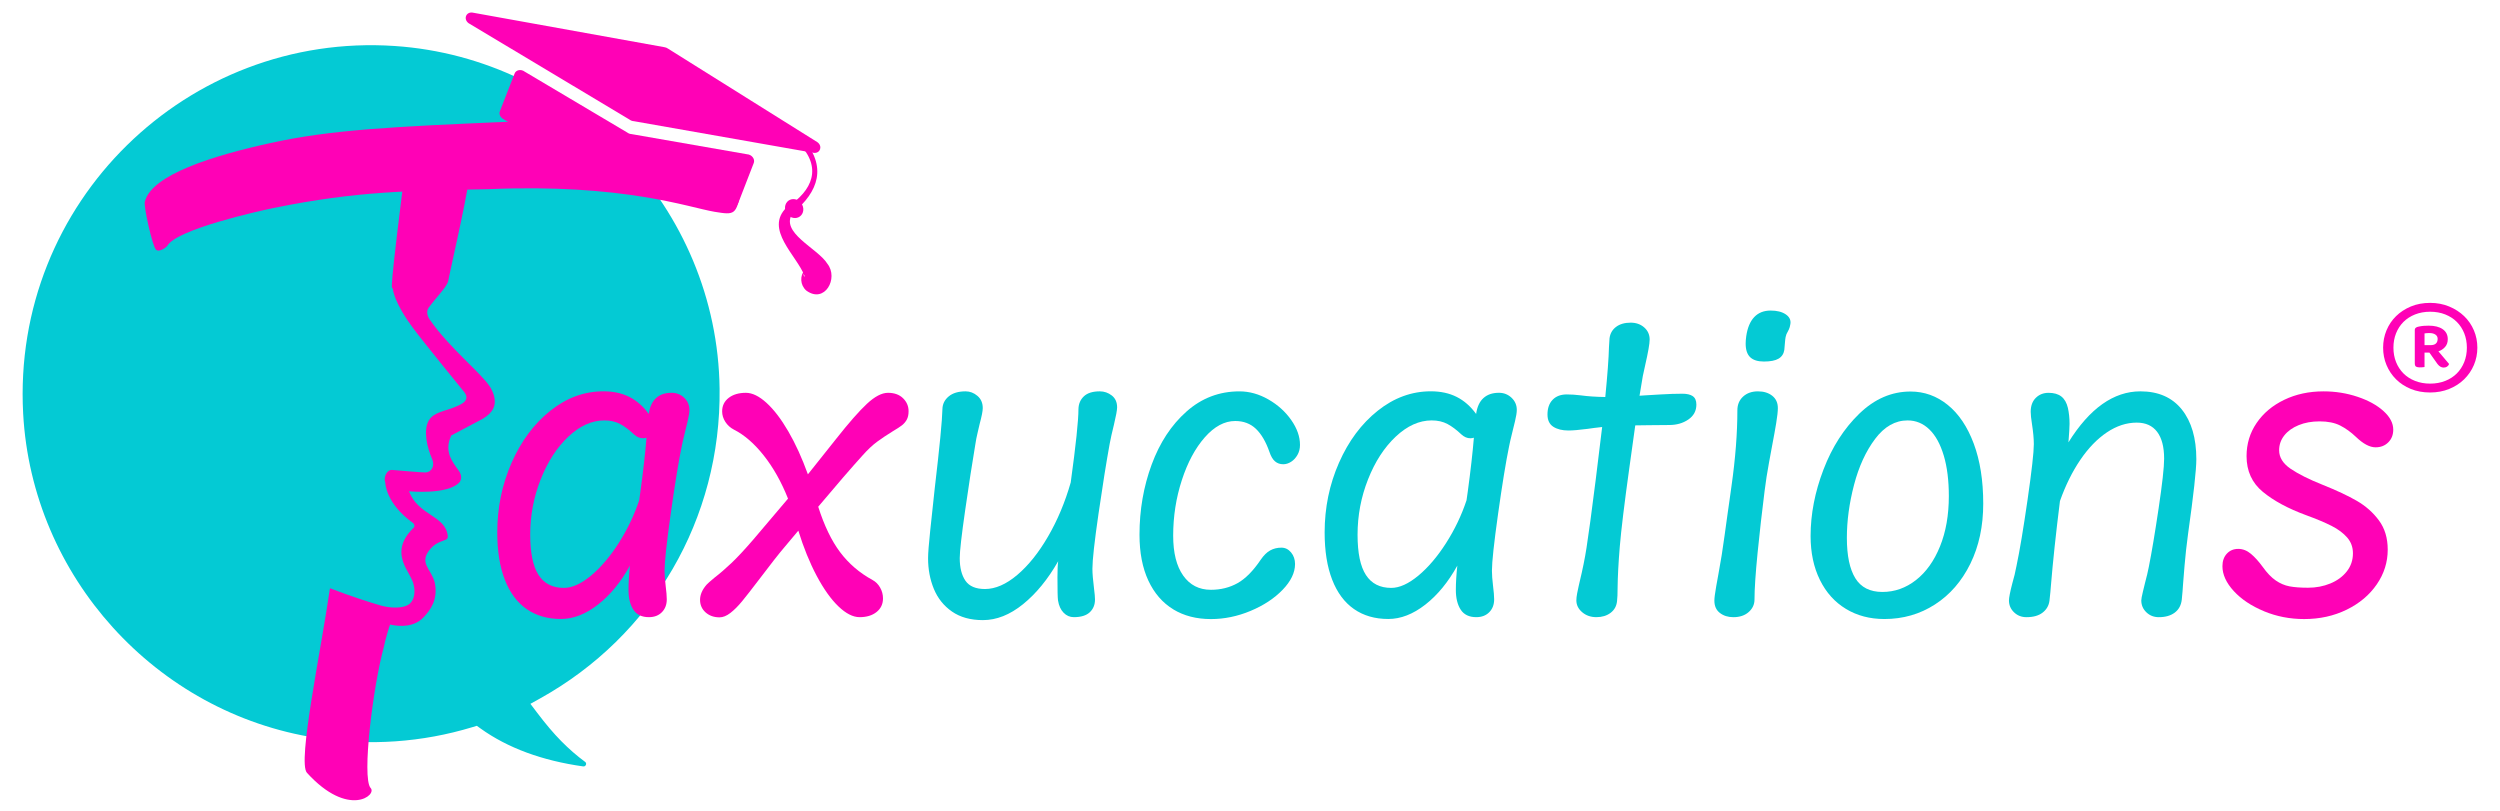
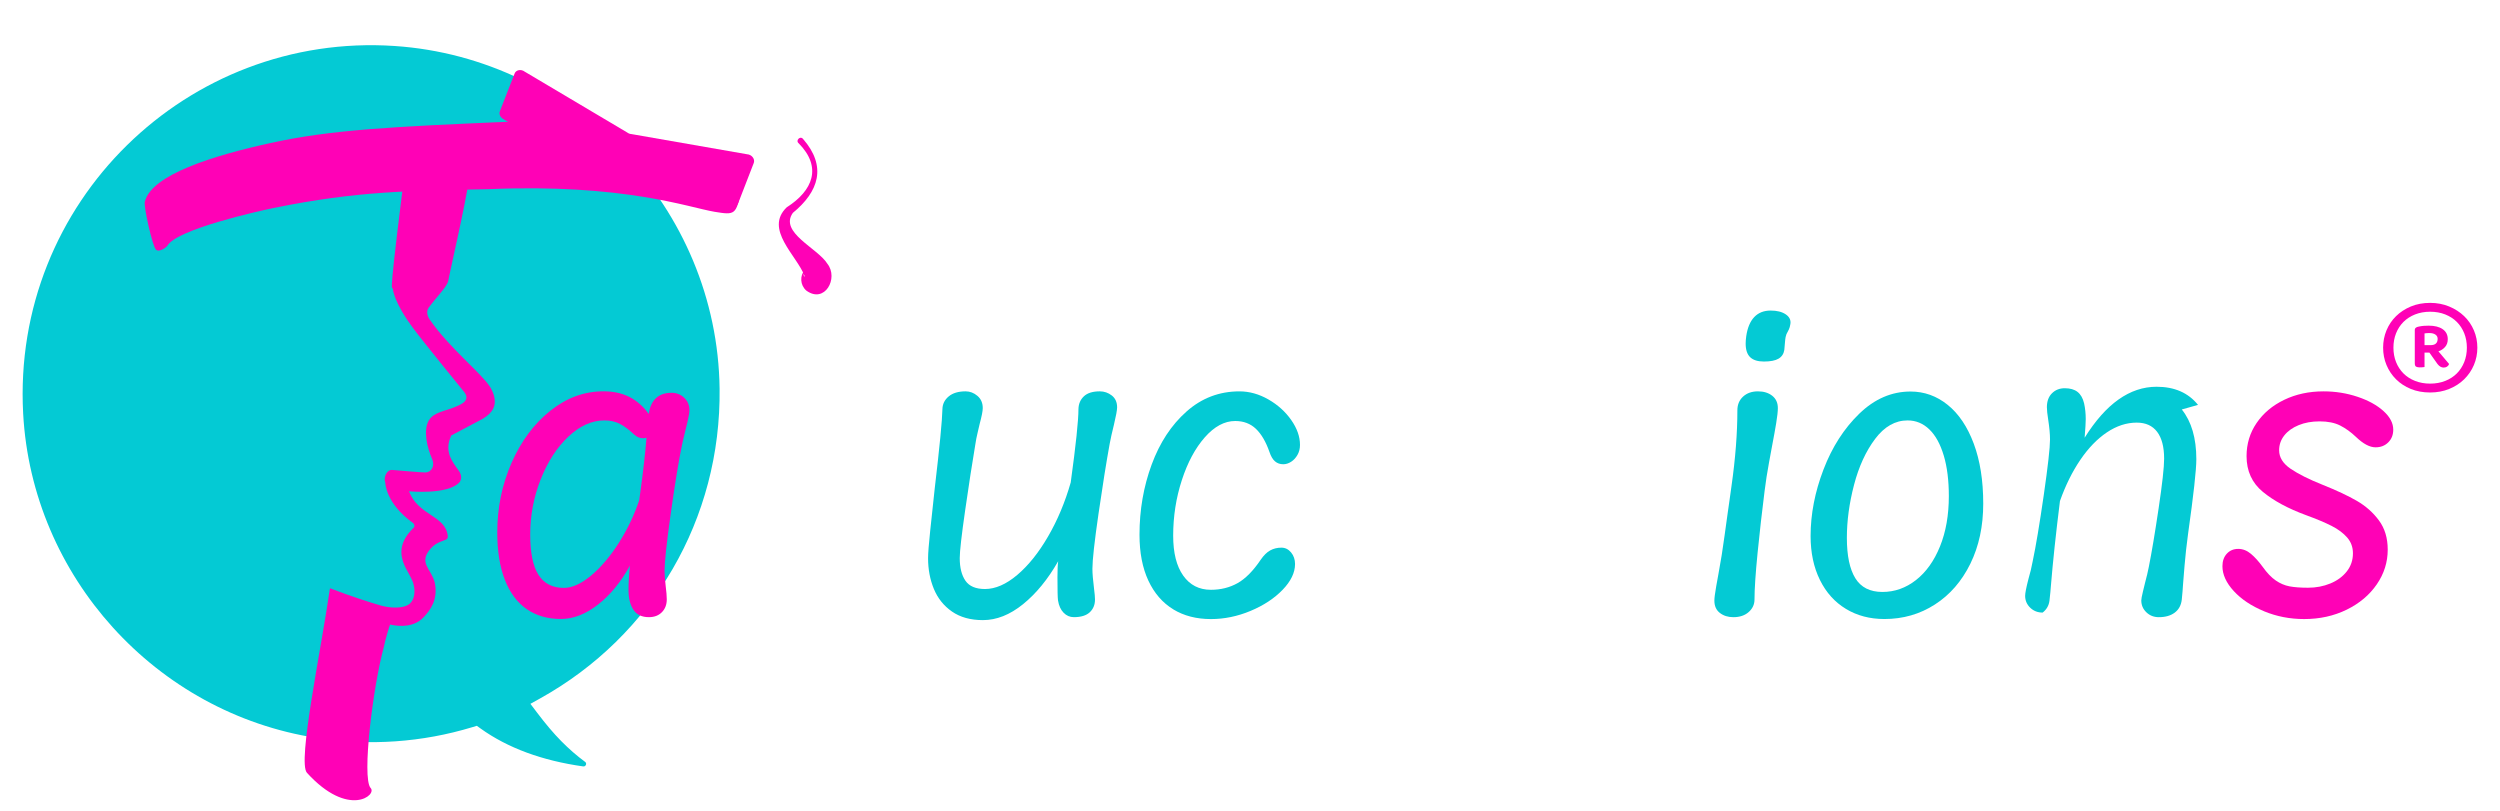
<svg xmlns="http://www.w3.org/2000/svg" id="Layer_1" viewBox="0 0 185 60">
  <defs>
    <style>      .st0, .st1 {        fill: #04cad4;      }      .st1, .st2 {        fill-rule: evenodd;      }      .st2, .st3 {        fill: #ff01b6;      }    </style>
  </defs>
  <path class="st3" d="M176.351,25.728c0-.455.083-.882.25-1.283s.402-.751.707-1.05c.305-.298.67-.537,1.095-.715.425-.178.902-.267,1.428-.267.508,0,.978.089,1.407.267.43.179.8.417,1.109.715.31.299.55.649.721,1.05.171.401.256.829.256,1.283,0,.455-.086.883-.256,1.284-.171.401-.411.753-.721,1.056-.309.303-.679.542-1.109.715-.429.174-.899.261-1.407.261-.526,0-1.003-.087-1.428-.261s-.79-.412-1.095-.715c-.304-.303-.54-.655-.707-1.056s-.25-.829-.25-1.284ZM177.114,25.728c0,.384.064.738.193,1.063.13.325.313.606.548.842.236.236.522.421.86.555.337.133.709.2,1.116.2s.779-.067,1.116-.2c.337-.134.624-.319.859-.555s.418-.517.548-.842c.129-.326.194-.68.194-1.063,0-.383-.065-.737-.194-1.063-.13-.325-.312-.606-.548-.842s-.522-.421-.859-.555c-.338-.134-.71-.2-1.116-.2s-.779.067-1.116.2c-.338.134-.624.319-.86.555-.235.236-.418.517-.548.842-.129.326-.193.68-.193,1.063ZM179.415,26.089v1.07c-.092.018-.212.027-.36.027-.111,0-.199-.018-.264-.053-.064-.036-.097-.12-.097-.254v-2.474c0-.124.102-.205.305-.24.129-.027.25-.044.36-.053.111-.009.231-.013.361-.013.444,0,.79.087,1.04.261s.375.421.375.742c0,.232-.067.424-.201.575-.135.152-.299.259-.492.321l.79.936c-.019.071-.065.133-.139.187-.074.053-.162.08-.264.08-.166,0-.319-.089-.457-.267l-.597-.843h-.361ZM179.859,25.541c.351,0,.527-.156.527-.468,0-.134-.055-.238-.166-.314s-.259-.114-.444-.114c-.064,0-.127.002-.187.007-.06.004-.118.011-.174.02v.869h.444Z" />
  <path class="st1" d="M43.3,56.379c.153.113.047.362-.142.336-3.042-.428-5.591-1.368-7.593-2.804l-.28-.201-.33.1c-3.717,1.128-7.62,1.402-11.523.797-11.915-1.847-21.065-11.961-21.718-24.002C.866,14.95,13.887,2.374,29.202,3.403c13.295.894,23.884,12.034,24.048,25.358.118,9.631-4.951,18.3-13.296,22.931l-.704.391.486.642c.669.883,1.224,1.536,1.798,2.119.568.576,1.158,1.089,1.765,1.535Z" />
  <path class="st2" d="M36.254,28.615c-.687-1.052-3.025-2.886-4.459-4.976-.196-.286-.249-.628-.074-.868.566-.775,1.234-1.418,1.432-1.91-.012-.067,1.362-6.047,1.519-7.442.398-3.537-4.255-4.351-4.387-3.32-1.635,12.78-1.267,10.971-1.22,11.272.159,1.025,1.097,2.363,1.46,2.851.93,1.253,3.788,4.729,3.859,4.829.497.7-.547.976-.782,1.094-.61.264-1.496.346-1.859.95-.44.732-.147,1.999.237,2.882.204.469-.009.945-.476.986-.166.015-2.467-.187-2.467-.187-.408-.04-.68.542-.525.946,0,0,.01,1.509,2.038,2.971.127.092.155.265.059.359-1.308,1.27-.973,2.341-.406,3.311.109.186.329.623.368.756.287.989-.116,1.445-.263,1.566-.466.381-1.48.31-2.117.127-.812-.233-2.202-.678-3.774-1.281-.671,4.672-2.418,12.868-1.703,13.655,3.078,3.387,5.234,1.634,4.705,1.117-.648-.779.175-7.464.99-10.443.078-.45.406-1.531.456-1.643.829.187,1.824.162,2.482-.54.488-.521,1.092-1.296.823-2.572-.257-1.026-1.246-1.452-.283-2.532.198-.223.457-.387.74-.496l.353-.137c.102-.04.17-.142.158-.26-.157-1.556-2.171-1.493-2.875-3.326,0,0,2.843.286,3.727-.653.199-.211.17-.577-.03-.852-.559-.768-1.089-1.473-.57-2.622l2.348-1.244c.746-.458,1.072-1.004.759-1.88-.061-.169-.137-.329-.241-.488Z" />
  <path class="st3" d="M37.776,9.002c-8.779.376-13.263.595-17.746,1.579-4.261.935-8.831,2.348-9.315,4.354-.089.37.584,3.369.835,3.545.185.193.675-.094.837-.296.688-1.222,6.789-2.573,7.861-2.792,6.221-1.27,10.046-1.269,15.894-1.392,9.981-.43,14.845,1.357,16.734,1.673,1.524.25,1.59.233,1.986-1.637.177-.759.308-1.079.412-1.657-1.601-.524-4.175-.932-7.592-1.791-1.641-.412-3.438-1.57-5.489-1.683-1.381-.076-2.847.029-4.417.096Z" />
  <g>
-     <path class="st3" d="M46.896,8.966l13.346,2.349c.472.029.637-.515.242-.796l-11.061-6.926c-.078-.055-.168-.091-.261-.102l-14.202-2.56c-.48-.06-.682.484-.29.782l11.917,7.138c.09.069.199.109.309.116Z" />
    <path class="st3" d="M37.164,8.761l7.842,4.787c.089.069.198.111.308.119l8.871,1.624c.208.014.387-.094.447-.271l1.152-2.973c.097-.287-.159-.611-.497-.631l-8.56-1.494c-.111-.006-.221-.047-.311-.116l-7.59-4.505c-.273-.208-.656-.129-.751.155l-1.092,2.794c-.059.176.014.381.183.512Z" />
    <g>
      <path class="st3" d="M59.418,10.273c1.787,2.046,1.174,3.902-.748,5.481-1.027,1.453,1.851,2.611,2.557,3.765.848,1.065-.196,2.987-1.563,1.981-.454-.4-.498-1.092-.098-1.546-.085.11-.128.348-.081.453.031.095.061.065.053.013-.563-1.506-3.012-3.457-1.316-5.083,1.922-1.223,2.636-2.957.88-4.734-.249-.199.103-.574.316-.33h0Z" />
-       <path class="st3" d="M58.121,15.17c-.111.359.09.768.447.914s.737-.026.848-.385-.09-.768-.447-.914-.737.026-.848.385Z" />
    </g>
  </g>
  <g>
    <path class="st3" d="M50.887,31.166c-.087.363-.139.577-.157.64-.163.663-.258,1.076-.286,1.239-.237,1.153-.506,2.81-.81,4.971-.305,2.161-.457,3.569-.457,4.222,0,.291.028.663.082,1.117.055.436.082.768.082.994,0,.391-.119.708-.361.953-.24.245-.56.368-.96.368-.527,0-.911-.184-1.151-.552-.242-.368-.361-.856-.361-1.464,0-.526.036-1.125.108-1.798-.671,1.217-1.461,2.179-2.368,2.887-.909.708-1.822,1.062-2.739,1.062-.989,0-1.836-.245-2.54-.735-.704-.49-1.242-1.214-1.614-2.173-.372-.958-.558-2.122-.558-3.493,0-1.834.354-3.555,1.062-5.162.708-1.607,1.663-2.89,2.868-3.848,1.203-.958,2.512-1.437,3.929-1.437.726,0,1.365.138,1.913.415.55.277,1.028.697,1.438,1.26.072-.517.251-.908.537-1.171.286-.263.669-.395,1.151-.395.364,0,.674.122.934.368.258.245.388.545.388.899,0,.191-.044.468-.131.831ZM43.731,42.6c.725-.604,1.409-1.405,2.048-2.404s1.147-2.057,1.52-3.174l.095-.667c.209-1.544.359-2.865.449-3.964-.082.027-.168.041-.258.041-.237,0-.459-.095-.668-.286-.354-.336-.697-.593-1.028-.77s-.72-.266-1.164-.266c-.927,0-1.815.4-2.664,1.199s-1.531,1.852-2.048,3.16c-.519,1.307-.777,2.674-.777,4.099,0,1.353.206,2.348.62,2.983.413.636,1.036.953,1.872.953.609,0,1.275-.302,2.003-.905Z" />
-     <path class="st3" d="M67.099,31.057c-.091.163-.209.302-.354.415s-.372.261-.681.443c-.427.263-.81.52-1.151.769-.34.25-.697.584-1.069,1.001-.863.953-1.961,2.225-3.296,3.813.445,1.398.985,2.52,1.621,3.364.635.845,1.434,1.53,2.397,2.057.236.127.424.315.565.565.141.25.211.515.211.797,0,.417-.159.754-.477,1.008-.318.254-.735.381-1.253.381-.49,0-1.013-.266-1.567-.797-.553-.531-1.09-1.283-1.607-2.254s-.971-2.088-1.362-3.351l-.994,1.185c-.427.499-1.076,1.326-1.947,2.479-.518.681-.924,1.201-1.219,1.56-.295.359-.584.647-.865.865-.282.218-.549.327-.803.327-.418,0-.763-.123-1.036-.368-.272-.245-.408-.554-.408-.926,0-.382.163-.758.49-1.13.073-.082.269-.254.586-.518.4-.308.815-.667,1.246-1.076.431-.408.965-.981,1.6-1.716,1.225-1.435,2.088-2.452,2.588-3.051-.49-1.235-1.088-2.297-1.791-3.187-.703-.89-1.441-1.53-2.213-1.92-.263-.136-.474-.327-.633-.572-.158-.245-.238-.504-.238-.776,0-.417.162-.751.484-1.001s.747-.375,1.273-.375c.472,0,.981.247,1.525.742.545.495,1.083,1.198,1.614,2.111.531.913,1.014,1.973,1.45,3.18.753-.935,1.444-1.802,2.071-2.601.953-1.207,1.72-2.082,2.301-2.622s1.099-.81,1.553-.81c.472,0,.844.134,1.116.402s.409.588.409.96c0,.254-.046.463-.136.626Z" />
    <path class="st0" d="M82.419,31.479c-.127.508-.227.958-.3,1.348-.245,1.344-.52,3.062-.824,5.155s-.456,3.462-.456,4.106c0,.345.041.844.123,1.498.045.345.068.604.068.776,0,.391-.13.706-.388.947-.259.24-.651.361-1.178.361-.291,0-.543-.109-.756-.327-.214-.218-.353-.522-.415-.912-.028-.182-.041-.754-.041-1.716,0-.535.018-.93.054-1.185-.762,1.335-1.63,2.395-2.601,3.18-.972.786-1.961,1.178-2.969,1.178-.917,0-1.68-.211-2.288-.633-.608-.422-1.055-.981-1.342-1.675-.286-.695-.428-1.451-.428-2.268,0-.363.052-1.042.157-2.036.104-.994.215-2.032.333-3.112.363-3.087.554-5.053.572-5.897.009-.372.164-.683.464-.933s.717-.375,1.253-.375c.317,0,.608.111.872.334s.395.524.395.905c0,.218-.078.613-.232,1.185-.027.127-.077.34-.149.64-.073.3-.127.577-.163.831-.237,1.407-.489,3.042-.757,4.903-.268,1.862-.402,3.042-.402,3.541,0,.708.14,1.267.422,1.676.282.408.763.613,1.444.613.772,0,1.569-.348,2.39-1.042s1.582-1.643,2.281-2.847c.699-1.203,1.258-2.535,1.676-3.997.381-2.769.572-4.581.572-5.434.009-.381.143-.695.402-.94s.651-.368,1.178-.368c.326,0,.622.102.886.306.263.204.395.497.395.879,0,.2-.082.645-.246,1.335Z" />
    <path class="st0" d="M86.816,45.086c-.79-.481-1.403-1.19-1.839-2.125-.436-.935-.654-2.066-.654-3.391,0-1.834.3-3.564.899-5.189.599-1.625,1.459-2.935,2.581-3.929,1.121-.994,2.426-1.491,3.916-1.491.735,0,1.45.2,2.145.599s1.258.908,1.689,1.525c.431.617.646,1.23.646,1.839,0,.272-.061.517-.184.735s-.279.388-.47.511c-.19.122-.386.184-.585.184-.237,0-.438-.07-.606-.211s-.306-.375-.415-.701c-.264-.754-.597-1.323-1.001-1.709-.405-.386-.915-.579-1.533-.579-.79,0-1.539.402-2.248,1.205-.708.804-1.276,1.862-1.702,3.174-.427,1.312-.64,2.681-.64,4.106,0,1.272.247,2.257.743,2.956.495.699,1.178,1.049,2.049,1.049.726,0,1.383-.163,1.969-.49.585-.327,1.16-.908,1.723-1.743.218-.317.449-.545.695-.681.245-.136.522-.204.831-.204.282,0,.52.118.715.354.195.236.293.522.293.858,0,.636-.307,1.272-.92,1.907-.613.636-1.403,1.156-2.369,1.56-.967.404-1.946.606-2.936.606-1.072,0-2.002-.241-2.792-.722Z" />
-     <path class="st0" d="M112.112,31.166c-.087.363-.139.577-.157.64-.163.663-.259,1.076-.286,1.239-.237,1.153-.506,2.81-.81,4.971-.304,2.161-.456,3.569-.456,4.222,0,.291.027.663.082,1.117.055.436.082.768.082.994,0,.391-.12.708-.361.953s-.561.368-.961.368c-.526,0-.91-.184-1.151-.552-.241-.368-.361-.856-.361-1.464,0-.526.036-1.125.109-1.798-.672,1.217-1.462,2.179-2.369,2.887-.908.708-1.821,1.062-2.738,1.062-.989,0-1.836-.245-2.54-.735-.704-.49-1.242-1.214-1.614-2.173-.372-.958-.558-2.122-.558-3.493,0-1.834.354-3.555,1.063-5.162.708-1.607,1.663-2.89,2.867-3.848,1.203-.958,2.513-1.437,3.929-1.437.726,0,1.365.138,1.914.415s1.028.697,1.437,1.26c.073-.517.251-.908.538-1.171.286-.263.669-.395,1.151-.395.363,0,.674.122.933.368s.388.545.388.899c0,.191-.043.468-.13.831ZM104.955,42.6c.726-.604,1.409-1.405,2.049-2.404s1.147-2.057,1.519-3.174l.095-.667c.208-1.544.358-2.865.449-3.964-.082.027-.168.041-.259.041-.236,0-.459-.095-.667-.286-.354-.336-.697-.593-1.028-.77-.332-.177-.72-.266-1.165-.266-.926,0-1.814.4-2.663,1.199s-1.532,1.852-2.049,3.16c-.518,1.307-.777,2.674-.777,4.099,0,1.353.206,2.348.62,2.983.413.636,1.037.953,1.872.953.609,0,1.276-.302,2.003-.905Z" />
-     <path class="st0" d="M125.259,29.314c.181.118.273.327.273.626,0,.463-.198.831-.593,1.103-.395.272-.87.408-1.423.408l-1.485.013c-.228.009-.568.014-1.022.014l-.436,3.132c-.372,2.679-.608,4.622-.708,5.83-.1,1.207-.154,2.233-.163,3.078,0,.417-.014.74-.041.967-.037.364-.195.652-.477.865-.282.213-.632.32-1.049.32-.418,0-.77-.122-1.056-.368-.286-.245-.428-.536-.428-.872,0-.136.018-.304.055-.504.036-.2.072-.375.109-.524.036-.15.064-.27.082-.361.218-.899.386-1.729.504-2.492.154-.981.381-2.661.681-5.04l.477-3.909c-.427.046-.785.091-1.076.136-.636.082-1.108.122-1.417.122-.463,0-.837-.093-1.124-.279-.286-.186-.428-.488-.428-.906,0-.463.127-.826.381-1.09.254-.263.604-.395,1.049-.395.317,0,.659.023,1.022.068.535.073,1.143.114,1.825.123.163-1.662.254-2.892.273-3.691.018-.373.031-.59.041-.654.045-.354.206-.635.483-.844.277-.209.638-.313,1.083-.313.399,0,.733.118,1.001.354.268.236.402.536.402.899,0,.3-.113.945-.34,1.934-.109.508-.164.758-.164.749l-.245,1.471.409-.027c.144-.009.524-.031,1.137-.068.613-.036,1.156-.054,1.627-.054.327,0,.581.059.763.177Z" />
    <path class="st0" d="M127.272,45.358c-.273-.209-.408-.513-.408-.913,0-.191.045-.542.135-1.055.091-.513.145-.815.164-.906.063-.336.145-.808.245-1.416.136-.899.282-1.92.436-3.065.046-.3.091-.617.136-.953s.095-.695.15-1.076c.291-2.043.436-3.913.436-5.611,0-.417.14-.756.422-1.015s.649-.388,1.103-.388c.427,0,.779.109,1.055.327s.415.522.415.912c0,.245-.041.615-.122,1.11-.082.495-.177,1.024-.286,1.587-.027.154-.109.597-.245,1.328s-.245,1.432-.327,2.104c-.19,1.498-.363,3.019-.517,4.563s-.231,2.701-.231,3.473c0,.363-.144.672-.429.926-.286.254-.665.381-1.138.381-.39,0-.721-.104-.994-.313ZM129.512,26.433c-.222-.213-.333-.547-.333-1.001,0-.163.013-.345.041-.545.091-.626.288-1.101.593-1.423.304-.322.71-.483,1.218-.483.464,0,.833.093,1.11.279.277.186.393.424.348.715-.028.173-.064.304-.109.395-.045.091-.073.145-.082.164-.082.127-.136.263-.163.408-.018.082-.037.241-.055.477l-.041.477c-.046.291-.189.506-.429.647-.24.141-.601.211-1.082.211-.455,0-.792-.107-1.015-.32Z" />
    <path class="st0" d="M136.599,45.058c-.826-.499-1.469-1.214-1.927-2.145-.459-.93-.688-2.013-.688-3.248,0-1.616.317-3.255.953-4.917s1.519-3.039,2.649-4.134c1.13-1.094,2.395-1.641,3.793-1.641,1.017,0,1.934.329,2.751.988.817.659,1.459,1.614,1.927,2.867s.702,2.733.702,4.44c0,1.671-.318,3.153-.953,4.447-.636,1.294-1.51,2.3-2.622,3.017-1.112.717-2.359,1.076-3.739,1.076-1.072,0-2.021-.25-2.847-.749ZM143.838,33.713c-.25-.844-.604-1.489-1.063-1.934s-.996-.668-1.613-.668c-.917,0-1.719.457-2.404,1.369s-1.205,2.045-1.559,3.398c-.354,1.353-.531,2.661-.531,3.923,0,1.316.208,2.313.626,2.989.418.677,1.085,1.015,2.003,1.015.908,0,1.736-.293,2.485-.879s1.342-1.416,1.778-2.492.654-2.317.654-3.725c0-1.153-.125-2.152-.375-2.996Z" />
-     <path class="st0" d="M161.453,30.301c.717.894,1.076,2.122,1.076,3.684,0,.781-.204,2.624-.613,5.53-.109.799-.195,1.58-.259,2.343s-.1,1.212-.109,1.348c-.018.318-.05.704-.095,1.158-.046.418-.218.74-.518.967-.3.227-.695.34-1.184.34-.364,0-.67-.12-.92-.361-.25-.241-.375-.533-.375-.879,0-.1.038-.311.116-.633.077-.322.13-.538.157-.647.127-.472.222-.876.286-1.212.209-1.044.45-2.481.722-4.311.273-1.829.409-3.058.409-3.684,0-.872-.173-1.534-.518-1.989s-.849-.681-1.511-.681c-.754,0-1.489.241-2.207.722-.717.482-1.373,1.16-1.968,2.036s-1.096,1.891-1.505,3.044c-.3,2.397-.522,4.481-.668,6.252-.018.273-.055.65-.109,1.131-.046.354-.214.645-.504.872s-.69.34-1.198.34c-.363,0-.67-.12-.92-.361-.25-.241-.375-.533-.375-.879,0-.2.082-.617.246-1.253.127-.426.231-.862.313-1.307.237-1.117.508-2.747.818-4.889.308-2.143.463-3.514.463-4.113,0-.408-.046-.903-.136-1.485-.064-.399-.095-.704-.095-.912,0-.436.125-.779.375-1.028s.566-.375.947-.375c.4,0,.715.091.947.273s.393.463.484.844c.082.373.122.763.122,1.171,0,.245-.028.704-.082,1.376,1.57-2.515,3.345-3.773,5.325-3.773,1.325,0,2.347.447,3.065,1.342Z" />
+     <path class="st0" d="M161.453,30.301c.717.894,1.076,2.122,1.076,3.684,0,.781-.204,2.624-.613,5.53-.109.799-.195,1.58-.259,2.343s-.1,1.212-.109,1.348c-.018.318-.05.704-.095,1.158-.046.418-.218.74-.518.967-.3.227-.695.34-1.184.34-.364,0-.67-.12-.92-.361-.25-.241-.375-.533-.375-.879,0-.1.038-.311.116-.633.077-.322.13-.538.157-.647.127-.472.222-.876.286-1.212.209-1.044.45-2.481.722-4.311.273-1.829.409-3.058.409-3.684,0-.872-.173-1.534-.518-1.989s-.849-.681-1.511-.681c-.754,0-1.489.241-2.207.722-.717.482-1.373,1.16-1.968,2.036s-1.096,1.891-1.505,3.044c-.3,2.397-.522,4.481-.668,6.252-.018.273-.055.65-.109,1.131-.046.354-.214.645-.504.872c-.363,0-.67-.12-.92-.361-.25-.241-.375-.533-.375-.879,0-.2.082-.617.246-1.253.127-.426.231-.862.313-1.307.237-1.117.508-2.747.818-4.889.308-2.143.463-3.514.463-4.113,0-.408-.046-.903-.136-1.485-.064-.399-.095-.704-.095-.912,0-.436.125-.779.375-1.028s.566-.375.947-.375c.4,0,.715.091.947.273s.393.463.484.844c.082.373.122.763.122,1.171,0,.245-.028.704-.082,1.376,1.57-2.515,3.345-3.773,5.325-3.773,1.325,0,2.347.447,3.065,1.342Z" />
    <path class="st3" d="M167.531,45.228c-.93-.386-1.676-.883-2.234-1.491s-.837-1.221-.837-1.839c0-.382.109-.69.326-.926.218-.236.499-.354.845-.354.336,0,.649.123.94.368.291.245.58.567.872.967.317.445.637.779.96,1.001s.663.368,1.022.436c.358.068.815.102,1.369.102.59,0,1.139-.104,1.648-.313.508-.209.915-.506,1.219-.892.304-.386.456-.833.456-1.342,0-.454-.143-.844-.429-1.171-.286-.327-.669-.613-1.151-.858-.482-.245-1.107-.508-1.88-.79-1.334-.49-2.404-1.067-3.207-1.729s-1.205-1.544-1.205-2.642c0-.908.247-1.725.743-2.452.495-.726,1.175-1.298,2.043-1.716.867-.417,1.836-.626,2.908-.626.881,0,1.72.134,2.519.402s1.439.619,1.92,1.055.722.894.722,1.376c0,.382-.122.695-.368.94-.245.245-.558.368-.939.368-.436,0-.922-.259-1.458-.776-.372-.354-.761-.633-1.165-.838-.404-.204-.91-.306-1.519-.306-.581,0-1.099.093-1.552.28-.455.186-.808.44-1.063.763-.254.322-.381.688-.381,1.096,0,.526.284.983.851,1.369s1.351.779,2.35,1.178c1.044.418,1.895.817,2.554,1.198.658.382,1.203.865,1.634,1.451.432.586.647,1.305.647,2.159,0,.926-.27,1.782-.81,2.567-.54.786-1.282,1.41-2.226,1.873-.945.463-1.994.695-3.146.695-1.054,0-2.046-.193-2.976-.579Z" />
  </g>
</svg>